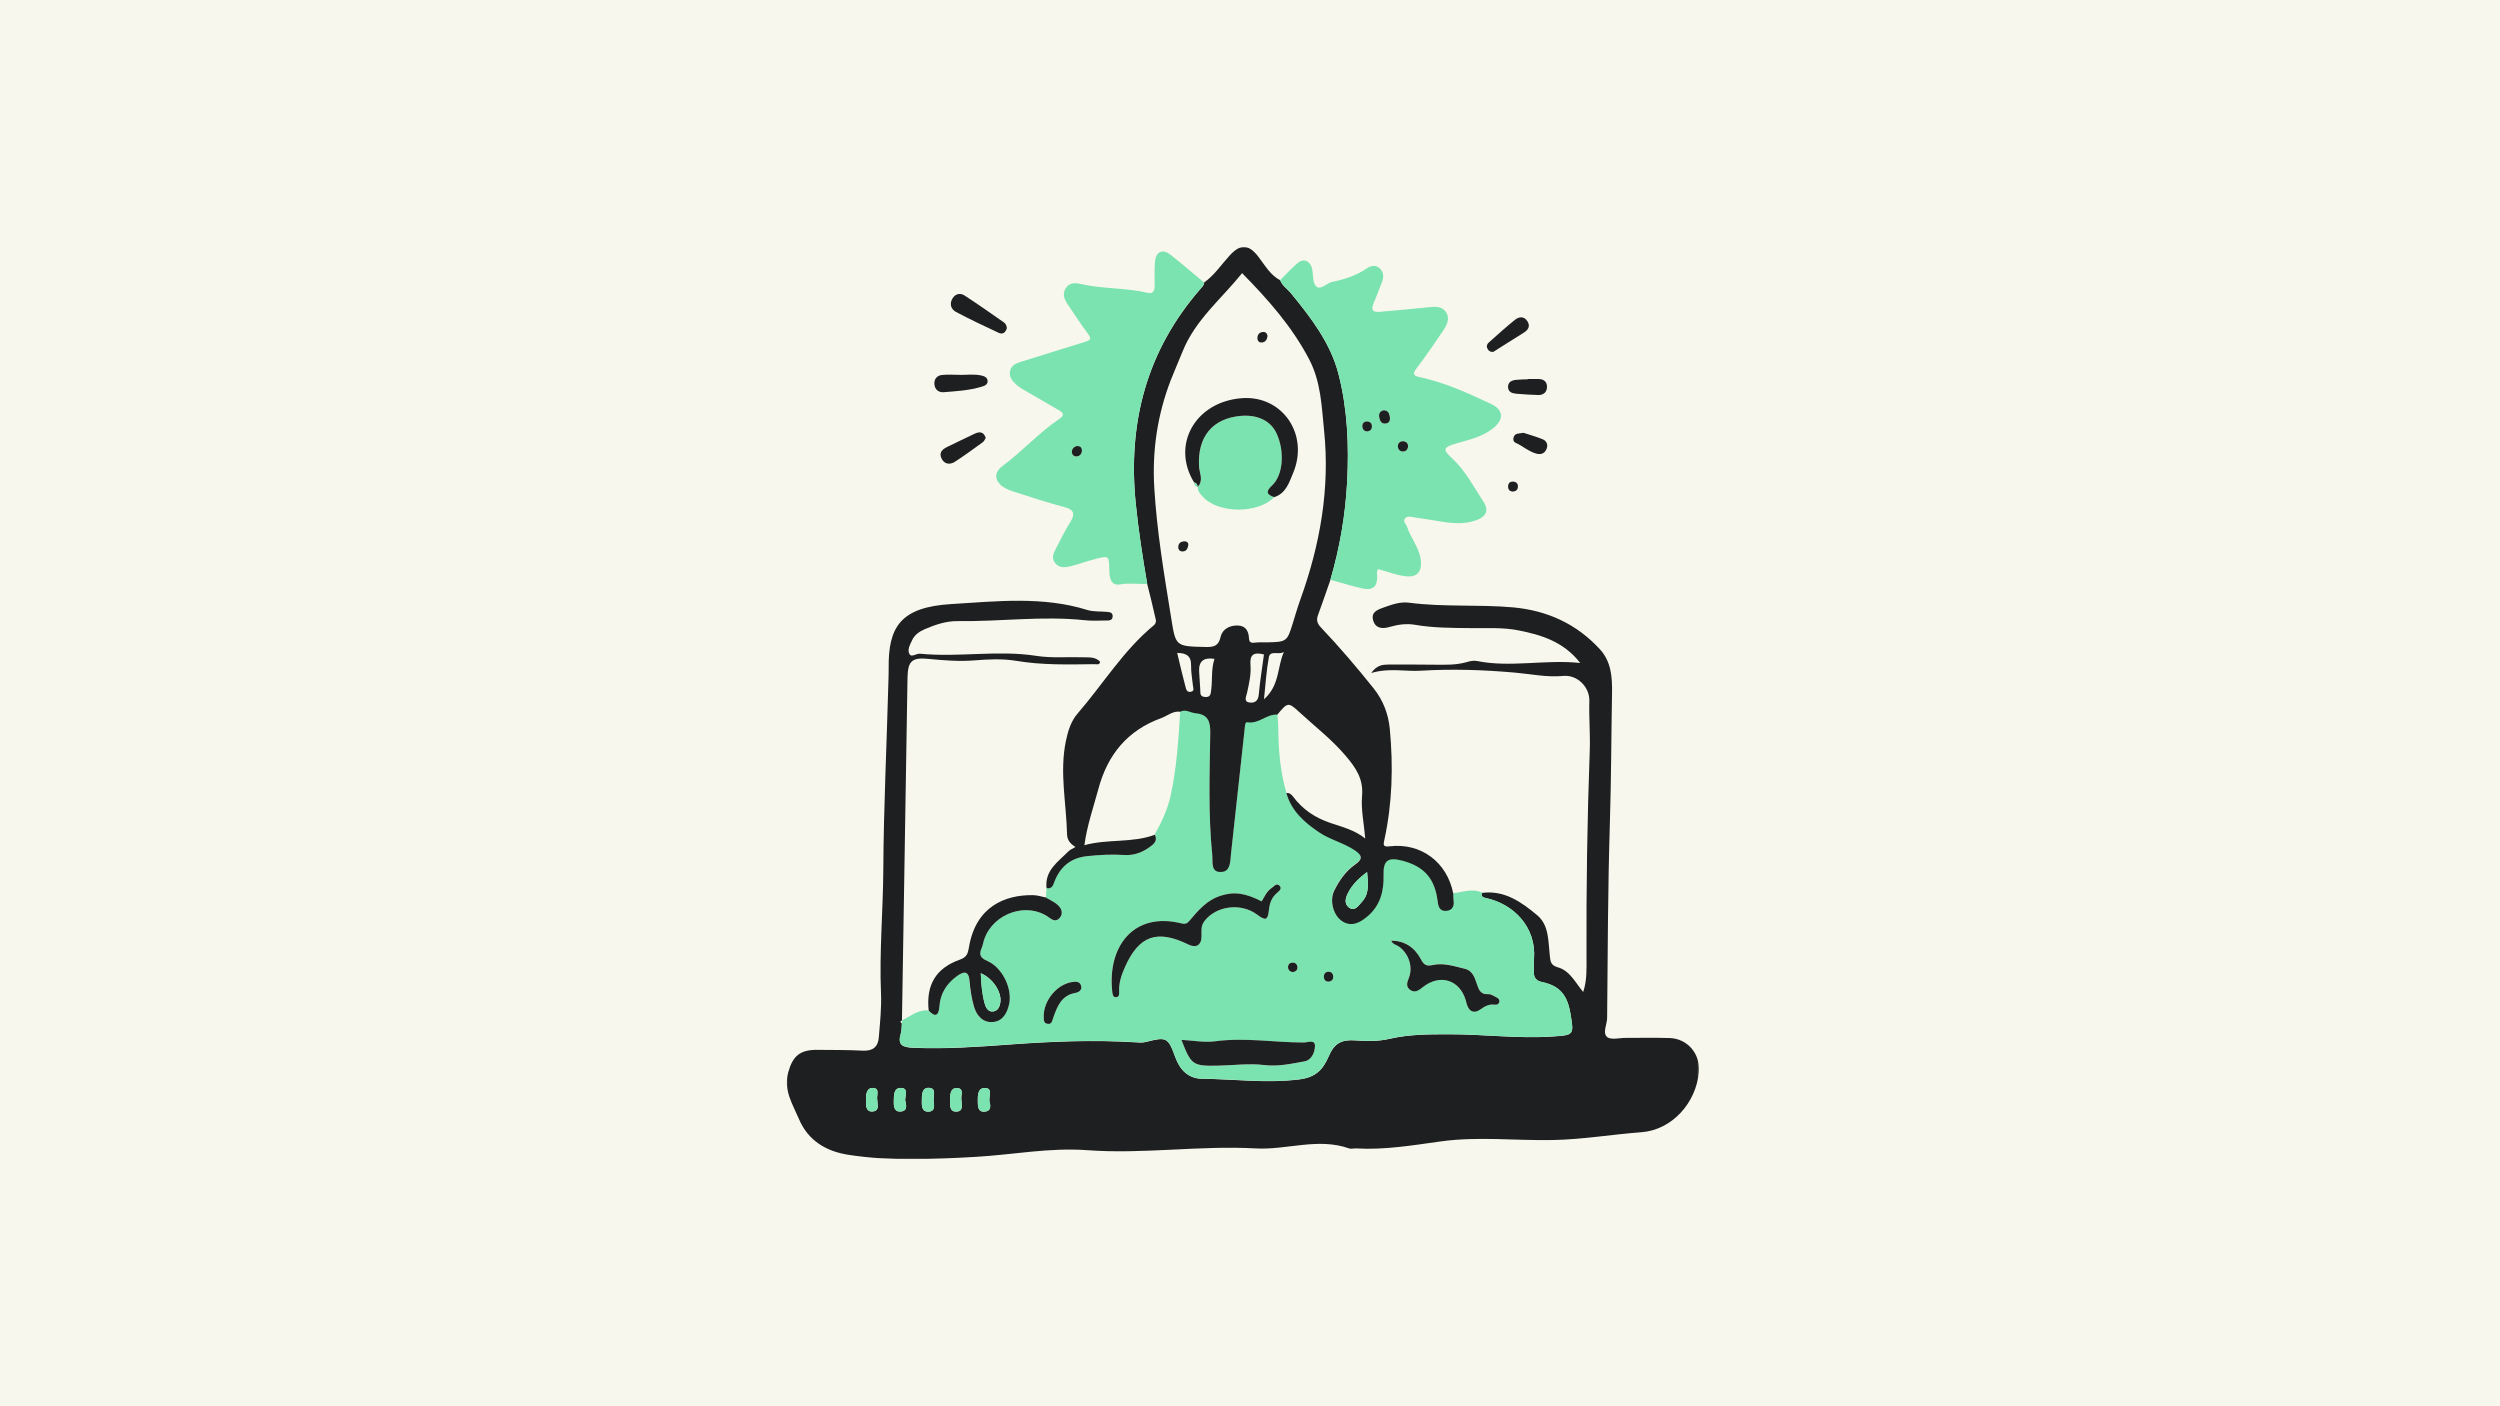
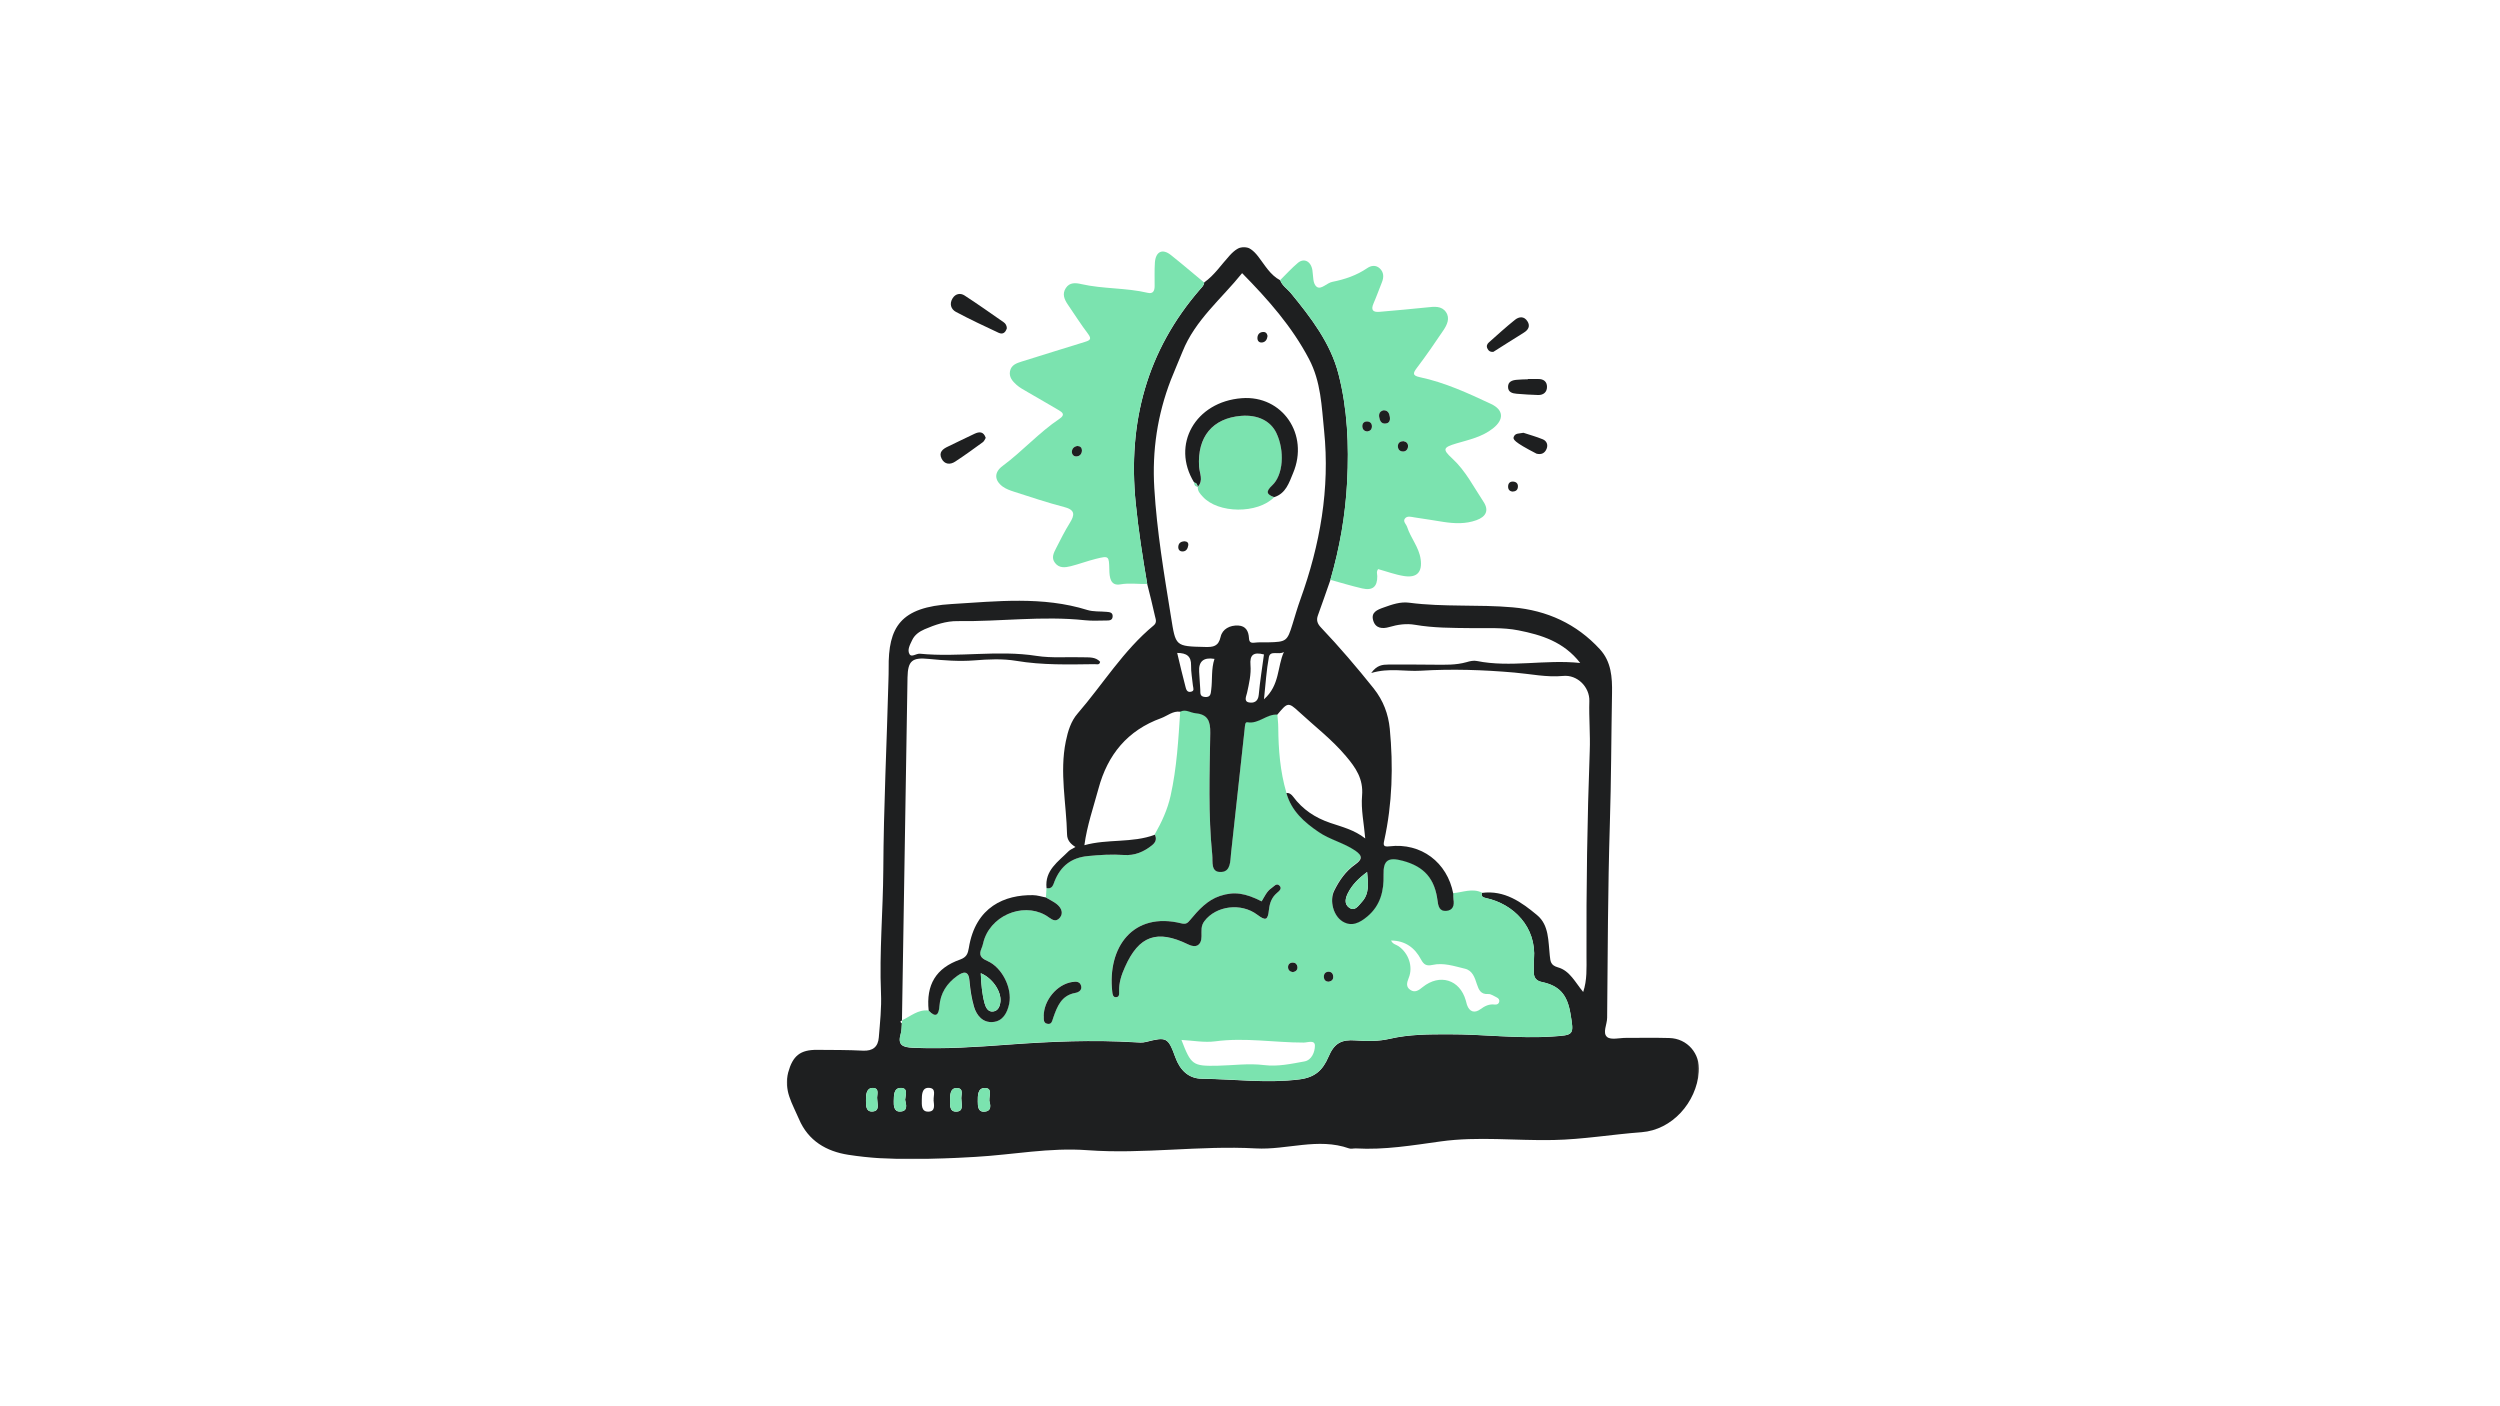
<svg xmlns="http://www.w3.org/2000/svg" width="1920" height="1080" viewBox="0 0 1920 1080" fill="none">
-   <rect width="1920" height="1080" fill="#F8F7ED" />
  <mask id="mask0_1452_349" style="mask-type:luminance" maskUnits="userSpaceOnUse" x="604" y="189" width="701" height="702">
    <path d="M1304.69 189.633H604.156V890.165H1304.69V189.633Z" fill="white" />
  </mask>
  <g mask="url(#mask0_1452_349)">
    <path d="M738.371 844.749C737.66 841.549 740.962 835.554 734.561 835.656C729.634 835.706 729.634 841.345 729.634 845.257C729.634 848.813 729.176 853.893 734.46 853.74C740.048 853.588 738.524 848.66 738.371 844.8V844.749ZM673.703 844.292C673.093 841.294 676.243 835.199 669.74 835.605C665.118 835.91 664.965 841.498 665.067 845.46C665.067 849.016 664.965 854.096 670.198 853.639C675.684 853.182 673.855 848.305 673.703 844.343M717.035 844.901C716.73 841.295 719.474 835.605 713.225 835.453C707.942 835.3 707.993 841.041 707.942 844.749C707.942 848.356 707.383 854.045 713.225 853.74C718.559 853.436 717.289 848.61 716.984 844.952L717.035 844.901ZM759.809 845.155C759.656 841.244 762.4 835.402 756.05 835.605C750.716 835.757 750.919 841.701 750.919 845.867C750.919 849.473 751.02 854.401 756.405 853.74C761.739 853.131 760.622 848.661 759.758 845.155M695.14 844.546C695.394 841.04 697.579 835.706 691.991 835.554C686.149 835.402 686.555 841.549 686.403 845.613C686.301 848.813 686.403 853.74 691.076 853.69C697.376 853.588 696.106 848.711 695.09 844.597M1138.12 685.745C1155.49 683.459 1168.55 692.857 1180.59 702.915C1189.73 710.535 1189.02 722.93 1190.24 733.903C1190.75 738.475 1190.85 741.32 1196.54 742.946C1205.63 745.486 1209.8 754.528 1215.89 761.843C1218.99 752.598 1218.43 743.403 1218.43 734.36C1218.23 681.833 1218.99 629.306 1220.92 576.83C1221.43 564.028 1220.21 551.226 1220.62 538.374C1220.92 527.808 1211.52 518.003 1200.45 519.121C1188 520.34 1175.56 517.597 1163.11 516.53C1139.23 514.447 1115.21 513.634 1091.18 515.108C1079.09 515.87 1067 512.72 1053.08 516.886C1057.5 510.688 1061.92 510.434 1066.18 510.383C1077.87 510.282 1089.5 510.383 1101.24 510.485C1109.67 510.536 1118.1 510.891 1126.43 508.504C1128.92 507.742 1131.77 507.132 1134.2 507.64C1160.21 512.872 1186.33 506.319 1213.61 509.164C1200.91 492.806 1183.84 487.625 1166.21 484.12C1154.17 481.732 1141.77 482.545 1129.53 482.393C1115.26 482.24 1100.93 482.291 1086.76 479.853C1080.05 478.684 1073.45 479.649 1066.89 481.58C1061.71 483.104 1056.43 482.646 1054.65 476.652C1052.72 470.251 1057.55 468.372 1062.68 466.543C1069.08 464.257 1075.48 461.971 1082.29 462.885C1108.7 466.34 1135.37 464.104 1161.79 466.441C1188.1 468.778 1210.71 479.04 1228.69 498.598C1237.48 508.148 1238.24 520.137 1238.04 532.278C1237.43 565.806 1237.43 599.334 1236.36 632.913C1234.84 682.443 1234.74 732.074 1234.28 781.604C1234.28 786.735 1230.52 793.288 1234.28 796.438C1237.28 798.876 1243.83 797.048 1248.76 797.098C1259.88 797.098 1270.96 796.895 1282.03 797.2C1295.9 797.556 1305.91 809.189 1304.74 823.21C1302.76 846.781 1284.27 867.71 1260.75 869.539C1238.09 871.216 1215.69 875.077 1192.98 875.534C1164.13 876.143 1135.27 872.638 1106.52 876.6C1084.88 879.598 1063.34 883.255 1041.34 881.985C1039.56 881.884 1037.68 882.544 1036.11 881.985C1012.23 873.502 988.307 883.306 964.431 881.985C921.353 879.598 878.224 886.506 835.247 883.357C806.037 881.172 777.843 886.862 749.09 888.488C716.476 890.317 683.761 891.942 651.402 886.862C634.841 884.271 620.718 876.296 613.556 859.328C608.679 847.848 601.618 837.23 605.326 823.667C608.78 810.967 614.47 806.141 627.678 806.293C639.362 806.395 651.046 806.293 662.679 806.903C670.401 807.309 674.363 803.906 674.922 796.743C675.836 785.414 677.106 774.035 676.598 762.707C675.278 731.16 678.173 699.715 678.376 668.219C678.63 619.502 681.069 570.835 682.339 522.118C682.39 519.223 682.542 516.276 682.491 513.38C682.085 481.478 691.534 466.238 730.802 463.901C765.397 461.818 800.703 457.754 835.094 468.473C839.717 469.896 844.95 469.438 849.877 469.896C852.214 470.099 854.805 470.302 854.5 473.655C854.246 476.449 851.96 476.55 849.928 476.55C844.391 476.55 838.803 476.957 833.266 476.347C800.601 472.842 768.038 477.465 735.425 477.008C726.535 476.906 718.204 479.802 710.126 483.256C706.062 485.034 702.405 487.523 700.474 491.74C698.849 495.194 696.563 499.156 698.544 502.458C700.119 505.049 703.675 501.798 706.52 502.052C736.288 504.998 766.26 499.055 796.08 503.728C807.764 505.557 819.956 504.389 831.894 504.795C836.415 504.948 841.343 504.338 844.899 508.25C844.442 511.044 842.054 510.028 840.733 510.078C820.616 510.332 800.5 510.891 780.535 507.538C769.867 505.76 758.945 506.319 748.226 507.183C736.542 508.097 724.96 507.183 713.428 506.065C700.627 504.744 697.223 507.335 696.969 520.34C695.547 608.122 694.124 695.956 692.702 783.789L692.905 783.687C690.975 784.246 691.381 785.059 692.651 785.973C692.397 788.615 692.6 791.307 691.838 793.797C689.197 802.585 693.007 804.363 701.236 804.718C725.773 805.785 750.208 804.109 774.642 802.28C806.951 799.893 839.26 798.521 871.67 800.502C874.566 800.654 877.411 801.01 880.306 800.197C895.8 796.235 897.121 796.641 902.658 811.983C906.265 821.99 912.92 828.391 923.029 828.493C947.972 828.798 972.864 832.15 997.908 829.001C1010 827.477 1015.94 821.838 1020.26 811.678C1024.73 801.162 1030.22 798.216 1041.24 799.08C1050.03 799.791 1058.82 799.791 1067.35 797.81C1082.29 794.355 1097.43 794.355 1112.56 794.355C1139.03 794.254 1165.45 797.81 1192.02 796.083C1208.88 794.965 1208.93 795.168 1206.04 778.252C1203.55 763.774 1197.5 757.068 1184.09 754.223C1179.98 753.36 1178.05 751.023 1177.94 747.01C1177.94 743.504 1177.79 739.999 1178.1 736.494C1179.98 712.059 1162.5 694.33 1141.16 689.758C1138.68 689.25 1137.46 688.437 1138.07 685.847L1138.12 685.745Z" fill="#1E1F20" />
    <path d="M1020.61 753.918C1022.9 753.461 1024.17 752.14 1023.97 749.804C1023.76 747.467 1022.34 746.146 1020.06 746.298C1017.72 746.451 1016.65 748.127 1016.8 750.413C1016.96 752.75 1018.28 753.969 1020.61 753.918ZM992.929 746.603C995.164 746.197 996.587 744.978 996.434 742.59C996.282 740.609 995.012 739.389 993.132 739.288C990.897 739.135 989.17 740.355 989.221 742.742C989.221 744.978 990.694 746.298 992.929 746.603ZM801.565 780.385C801.565 782.722 801.21 785.516 804.105 786.176C807.661 787.04 807.966 783.992 808.881 781.452C811.878 772.867 815.129 764.383 825.797 762.504C828.439 762.046 831.131 760.421 830.267 757.17C829.353 753.563 826.203 753.715 823.155 754.172C811.725 756.052 801.667 768.193 801.565 780.334M1068.42 722.422C1069.64 725.166 1072.23 725.42 1074.01 726.639C1081.83 731.973 1085.44 742.488 1081.88 751.074C1080.41 754.731 1079.59 757.982 1083.25 760.319C1086.81 762.656 1089.75 760.421 1092.6 758.084C1105.76 747.517 1121.2 752.344 1125.72 768.346C1126.02 769.463 1126.28 770.632 1126.63 771.698C1128.56 777.286 1132.58 778.251 1136.85 775.153C1140.35 772.613 1143.6 770.936 1147.97 771.495C1149.39 771.698 1150.97 771.14 1151.37 769.412C1151.78 767.736 1150.82 766.618 1149.39 765.958C1147.31 764.993 1145.02 763.265 1142.99 763.418C1137.2 763.824 1135.73 760.218 1134.25 755.849C1132.63 750.82 1130.9 745.333 1125.06 743.961C1116.88 742.031 1108.65 739.136 1100.12 741.066C1095.54 742.082 1093.46 740.863 1091.33 736.85C1086.6 727.909 1079.29 722.422 1068.37 722.321M907.331 798.622C914.748 817.926 915.967 818.841 935.017 818.485C946.955 818.231 958.995 816.504 970.729 817.977C981.55 819.298 991.557 817.012 1001.77 815.183C1007.46 814.167 1009.85 807.817 1009.85 803.093C1009.85 798.368 1004.21 800.705 1001.21 800.705C978.603 800.705 956.099 796.692 933.341 799.74C924.959 800.858 916.119 799.13 907.28 798.673L907.331 798.622ZM968.901 692.298C956.201 685.846 947.768 684.475 936.897 688.132C927.143 691.384 920.387 698.902 914.037 706.522C911.954 709.062 910.735 710.078 907.077 709.164C870.349 700.07 850.232 727.198 854.194 761.996C854.397 763.774 854.804 765.907 856.887 765.907C859.782 765.907 859.528 763.367 859.427 761.335C859.274 754.731 861.306 748.686 863.897 742.793C874.667 718.612 888.586 713.634 912.462 725.318C918.609 728.315 922.673 725.928 922.723 718.917C922.723 714.904 922.063 711.196 924.959 707.386C933.899 695.6 953 693.06 965.548 702.509C971.999 707.386 973.625 706.878 974.489 698.75C975.047 693.517 976.571 689.199 980.635 685.796C982.261 684.424 985.004 682.443 982.515 680.106C980.229 677.871 978.349 680.766 976.571 681.935C972.812 684.475 971.136 688.64 968.85 692.298H968.901ZM1138.12 685.745C1137.51 688.386 1138.72 689.148 1141.21 689.656C1162.55 694.228 1180.03 711.958 1178.15 736.392C1177.84 739.847 1177.99 743.403 1177.99 746.908C1178.04 750.921 1180.03 753.258 1184.14 754.121C1197.55 756.915 1203.6 763.672 1206.09 778.15C1208.98 795.117 1208.98 794.863 1192.06 795.981C1165.5 797.759 1139.08 794.203 1112.61 794.254C1097.42 794.254 1082.29 794.254 1067.4 797.708C1058.82 799.689 1050.03 799.689 1041.24 798.978C1030.22 798.114 1024.73 801.061 1020.26 811.576C1015.89 821.736 1010.05 827.426 997.907 828.899C972.761 831.998 947.971 828.696 922.977 828.391C912.868 828.29 906.213 821.889 902.607 811.881C897.019 796.489 895.799 796.133 880.255 800.045C877.308 800.807 874.514 800.502 871.619 800.35C839.208 798.368 806.899 799.74 774.591 802.128C750.207 803.956 725.772 805.633 701.185 804.566C692.955 804.21 689.145 802.432 691.787 793.644C692.549 791.205 692.345 788.462 692.599 785.821C692.65 785.059 692.752 784.297 692.853 783.535L692.65 783.636C699.305 780.588 705.045 775.102 713.123 776.067C718.609 781.858 720.895 779.318 721.352 772.816C722.063 762.758 727.042 755.188 734.967 749.499C739.843 746.044 743.857 745.079 744.517 753.41C745.025 760.065 746.041 766.771 747.971 773.171C750.003 779.979 754.779 785.516 762.449 784.856C770.12 784.195 773.524 777.642 774.946 770.886C777.486 758.846 769.612 742.945 758.335 738.018C753.153 735.732 751.578 733.344 753.763 728.264C754.779 725.877 755.134 723.184 756.049 720.746C763.415 700.934 789.069 692.45 805.528 704.541C808.474 706.725 811.167 707.995 813.859 704.795C816.653 701.442 815.18 697.734 812.691 695.346C810.1 692.806 806.493 691.282 803.293 689.301C803.445 686.862 803.547 684.424 803.699 682.036C808.169 682.9 808.728 679.496 809.947 676.55C814.621 665.069 822.749 658.618 835.449 657.398C844.745 656.535 853.889 655.925 863.186 656.586C871.415 657.195 878.426 654.198 884.827 649.067C887.925 646.578 888.383 644.038 886.859 640.736C892.193 631.44 896.663 621.686 899 611.221C903.775 589.834 904.994 568.041 906.417 546.248C910.582 544.013 914.24 547.061 918.151 547.416C927.6 548.28 929.632 553.462 929.48 562.555C929.023 593.746 927.854 624.988 931.004 656.078C931.512 661.208 929.48 670.048 938.268 669.286C945.279 668.676 944.771 660.751 945.431 655.112C948.987 623.21 952.391 591.409 955.896 559.507C956.099 557.525 956.048 554.02 957.979 554.325C966.716 555.849 972.711 547.873 980.991 548.483C981.245 551.937 981.702 555.392 981.702 558.795C981.855 575.661 983.125 592.324 987.9 608.63C991.608 622.346 1001.62 631.084 1012.69 638.602C1021.33 644.495 1031.84 646.832 1040.63 652.776C1046.98 657.043 1045.96 659.786 1040.78 663.494C1033.47 668.727 1028.49 675.839 1024.58 683.764C1020.92 691.282 1023.87 702.915 1030.93 707.233C1038.09 711.653 1044.39 708.148 1049.98 703.423C1059.98 695.041 1062.88 683.814 1062.47 671.267C1062.17 660.243 1065.98 657.652 1077.1 660.599C1093.67 665.069 1101.89 674.315 1103.98 691.587C1104.49 695.854 1105.6 699.461 1110.43 699.105C1115.66 698.75 1116.93 695.041 1116.17 690.266C1115.92 688.894 1116.07 687.37 1116.02 685.948C1123.38 685.338 1130.65 681.935 1138.06 685.491H1138.12V685.745Z" fill="#7BE3AF" />
    <path d="M904.08 501.443C906.214 510.333 908.195 519.02 910.481 527.554C910.887 529.129 911.497 531.821 914.393 531.313C917.644 530.805 916.374 528.468 916.171 526.589C915.663 521.407 914.647 516.226 914.748 511.044C914.901 503.932 911.294 501.494 904.08 501.443ZM1049.93 669.692C1043.22 674.722 1038.4 679.598 1035.19 685.948C1033.16 689.962 1032.3 694.28 1036.01 696.972C1040.53 700.325 1043.27 695.55 1045.81 692.806C1051.76 686.406 1050.79 678.633 1049.93 669.692ZM932.681 506.015C924.349 504.643 920.438 507.945 920.946 515.921C921.251 520.493 921.454 525.116 921.809 529.688C921.962 532.126 921.251 534.92 925.365 535.276C929.887 535.682 929.836 532.634 930.191 529.891C931.258 521.966 930.09 513.787 932.731 506.015M985.97 500.732C982.16 503.272 975.505 499.106 974.489 504.745C972.66 514.549 972.051 524.557 970.73 537.054C983.023 526.182 980.839 512.111 986.021 500.732M970.73 502.611C962.449 500.478 959.757 503.17 960.367 510.688C960.976 517.953 959.249 525.065 957.725 532.126C957.217 534.514 955.033 538.628 959.097 539.441C962.602 540.152 966.259 539.086 966.717 533.599C967.631 523.287 969.358 513.025 970.73 502.51V502.611ZM953.966 209.749C938.065 229.561 917.898 245.716 908.195 269.998C905.299 277.262 902.048 284.476 899.203 291.791C888.891 318.563 884.776 346.046 886.503 374.849C888.485 408.123 894.022 440.838 899.305 473.604C902.963 496.363 902.404 496.363 925.569 496.871C931.665 497.023 935.779 496.566 937.456 489.048C938.777 483.104 944.568 480.056 951.019 480.412C956.811 480.716 958.893 484.78 959.198 489.962C959.351 492.959 960.367 493.975 963.516 493.569C966.971 493.112 970.476 493.416 973.981 493.315C987.9 493.01 988.611 492.451 992.625 479.446C994.606 473.046 996.435 466.594 998.721 460.295C1013.81 418.385 1021.48 375.357 1016.91 330.755C1014.98 312.06 1014.57 293.264 1005.27 275.637C992.167 250.745 974.032 230.171 953.915 209.749H953.966ZM886.859 640.787C888.383 644.089 887.926 646.578 884.827 649.118C878.426 654.249 871.467 657.196 863.237 656.637C853.941 655.976 844.797 656.535 835.5 657.45C822.8 658.669 814.672 665.12 809.999 676.601C808.83 679.598 808.221 682.951 803.75 682.088C802.226 668.372 812.742 661.768 820.717 653.69C821.886 652.522 823.613 651.912 825.95 650.49C822.038 648.052 819.6 645.207 819.498 640.838C818.99 617.064 813.656 593.391 818.533 569.413C820.159 561.438 822.495 553.868 827.575 548.026C847.083 525.471 862.729 499.563 886.046 480.31C888.789 478.024 887.519 475.484 887.011 473.147C885.233 464.918 883.1 456.739 881.068 448.56C877.512 427.935 874.311 407.31 872.229 386.432C866.082 324.557 880.611 269.439 921.809 222.043C923.13 220.519 924.756 219.147 924.807 216.912C932.731 211.324 937.964 203.196 944.415 196.186C952.493 187.346 958.792 187.346 966.259 196.948C971.39 203.552 975.403 211.121 983.227 215.286C984.801 219.604 988.764 221.89 991.507 225.294C1006.9 244.09 1021.94 263.648 1027.98 287.321C1034.89 314.143 1036.06 342.032 1034.64 369.82C1033.32 395.525 1028.95 420.722 1021.73 445.461C1018.53 454.504 1015.48 463.546 1012.18 472.538C1010.76 476.348 1011.78 479.04 1014.47 481.885C1028.69 496.871 1042.05 512.517 1054.96 528.672C1062.47 538.171 1066.23 548.433 1067.35 559.66C1070.09 588.412 1069.33 617.114 1063.08 645.512C1062.22 649.322 1062.58 650.49 1067.1 649.982C1091.33 647.036 1111.55 662.225 1116.12 686.406C1116.12 687.828 1116.07 689.301 1116.27 690.724C1117.08 695.499 1115.76 699.258 1110.53 699.563C1105.71 699.868 1104.59 696.261 1104.08 692.044C1101.95 674.722 1093.77 665.476 1077.21 661.056C1066.08 658.059 1062.27 660.701 1062.58 671.724C1062.93 684.323 1060.09 695.499 1050.08 703.881C1044.49 708.554 1038.19 712.06 1031.03 707.64C1023.97 703.271 1020.97 691.74 1024.63 684.17C1028.54 676.246 1033.47 669.083 1040.83 663.901C1046.02 660.193 1046.98 657.45 1040.68 653.182C1031.89 647.239 1021.38 644.902 1012.74 639.009C1001.67 631.491 991.71 622.753 987.951 609.037C990.288 608.732 991.964 610.307 993.082 611.78C1000.45 621.686 1009.9 627.986 1021.68 631.999C1030.67 635.047 1040.12 637.333 1048.5 643.937C1047.54 632.456 1045.15 621.636 1046.07 611.069C1047.18 598.166 1041.19 589.581 1033.67 580.691C1022.9 567.889 1009.69 557.831 997.501 546.553C989.323 538.984 988.764 539.543 980.991 548.839C972.711 548.23 966.717 556.256 957.979 554.681C956.049 554.326 956.15 557.882 955.896 559.863C952.391 591.765 948.937 623.566 945.431 655.468C944.822 661.107 945.279 669.083 938.269 669.642C929.48 670.404 931.563 661.564 931.004 656.434C927.855 625.344 929.023 594.102 929.48 562.911C929.633 553.818 927.601 548.636 918.152 547.772C914.24 547.417 910.583 544.42 906.417 546.604C900.727 545.842 896.613 549.754 891.787 551.532C865.929 560.879 850.639 579.573 843.628 605.684C839.767 619.959 834.84 633.98 832.808 649.118C850.588 644.14 869.485 647.594 886.91 641.092H886.808L886.859 640.787Z" fill="#1E1F20" />
  </g>
  <mask id="mask1_1452_349" style="mask-type:luminance" maskUnits="userSpaceOnUse" x="604" y="189" width="701" height="702">
    <path d="M1304.69 189.582H604.156V890.114H1304.69V189.582Z" fill="white" />
  </mask>
  <g mask="url(#mask1_1452_349)">
    <path d="M1050.13 331.416C1052.31 331.01 1053.64 329.791 1053.64 327.454C1053.64 325.117 1052.01 323.746 1049.83 323.746C1047.64 323.746 1046.07 325.219 1046.27 327.606C1046.42 329.791 1047.64 331.264 1050.13 331.416ZM1077.82 338.833C1075.53 338.833 1073.8 339.9 1073.65 342.237C1073.45 344.929 1074.92 346.809 1077.61 346.758C1079.75 346.758 1081.32 345.183 1081.42 342.846C1081.52 340.459 1080.1 339.24 1077.87 338.833H1077.82ZM1062.63 315.11C1059.88 315.77 1058.82 317.65 1059.27 320.24C1059.68 322.933 1060.7 325.524 1064.1 325.27C1067 325.016 1067.91 322.831 1067.45 320.24C1067 317.599 1066.13 315.11 1062.68 315.11H1062.63ZM1021.68 445.31C1028.9 420.621 1033.26 395.374 1034.59 369.669C1036.01 341.881 1034.84 314.043 1027.93 287.17C1021.83 263.497 1006.85 243.939 991.456 225.143C988.713 221.79 984.751 219.453 983.176 215.135C987.697 210.665 991.964 205.94 996.79 201.876C1001.46 197.965 1006.8 200.606 1007.92 207.464C1008.68 212.036 1008.02 218.132 1011.47 220.418C1014.77 222.552 1019.04 217.269 1023.26 216.456C1032.76 214.576 1041.8 211.528 1049.93 205.991C1052.92 203.908 1056.63 203.299 1059.68 206.144C1062.78 209.09 1062.88 212.798 1061.36 216.659C1059.17 222.095 1057.24 227.581 1054.91 232.915C1052.67 238.046 1054.3 239.976 1059.63 239.468C1071.82 238.351 1084.01 237.386 1096.15 236.065C1101.54 235.455 1107.18 234.795 1110.53 239.722C1113.73 244.396 1111.39 249.425 1108.55 253.642C1102.05 263.294 1095.44 272.946 1088.38 282.242C1085.33 286.255 1084.27 288.389 1090.36 289.659C1109.62 293.723 1127.35 301.902 1145.02 310.182C1154.83 314.754 1155.24 322.12 1146.7 328.927C1138.37 335.531 1128.41 337.665 1118.66 340.51C1108.14 343.608 1107.69 345.082 1115.36 352.143C1125.62 361.592 1131.77 373.987 1139.33 385.366C1143.7 391.97 1141.32 396.847 1133.8 399.539C1125.62 402.486 1117.14 402.13 1108.75 400.86C1101.23 399.742 1093.77 398.371 1086.3 397.355C1083.86 396.999 1080.71 395.882 1078.93 398.32C1077.31 400.555 1079.95 402.536 1080.66 404.67C1083.4 413.255 1089.8 420.215 1091.07 429.562C1092.4 439.214 1088.38 443.989 1078.32 442.414C1071.52 441.348 1064.91 438.858 1058.41 437.08C1056.89 439.062 1057.7 440.789 1057.75 442.516C1057.85 450.593 1054.19 453.743 1046.17 451.914C1037.99 450.034 1029.86 447.545 1021.73 445.31H1021.68Z" fill="#7BE3AF" />
    <path d="M827.625 342.541C824.983 342.897 823.307 344.472 823.205 346.961C823.104 349.247 824.78 350.872 827.066 350.568C829.606 350.263 831.029 348.332 830.927 345.742C830.825 343.76 829.606 342.694 827.625 342.592V342.541ZM924.805 216.811C924.755 219.046 923.129 220.418 921.808 221.942C880.609 269.288 866.081 324.507 872.227 386.331C874.31 407.21 877.561 427.784 881.067 448.459C874.158 448.713 867.452 447.545 860.34 448.815C852.72 450.136 852.06 443.278 851.958 437.486C851.704 426.869 851.704 426.717 841.595 429.206C835.093 430.832 828.793 433.219 822.342 434.845C818.075 435.912 813.452 436.521 810.251 432.305C807.153 428.342 809.337 424.482 811.166 420.875C814.468 414.372 817.77 407.819 821.58 401.672C825.491 395.424 825.847 391.563 817.211 389.379C804.257 386.026 791.506 381.708 778.806 377.644C775.809 376.679 772.659 375.561 770.119 373.732C763.515 368.856 763.414 362.709 770.018 357.832C785.258 346.554 797.958 332.178 813.706 321.612C818.532 318.36 815.738 316.582 812.842 314.855C805.121 310.232 797.196 305.813 789.423 301.241C786.426 299.463 783.226 297.837 780.686 295.551C777.689 292.859 774.742 289.608 775.707 284.985C776.673 280.311 780.635 278.94 784.648 277.67C800.803 272.691 816.906 267.56 833.061 262.633C836.82 261.464 838.801 260.601 835.601 256.384C830.165 249.222 825.339 241.551 820.208 234.083C817.414 230.019 815.535 225.752 818.583 221.18C821.478 216.76 826.05 217.167 830.419 218.183C847.234 221.993 864.658 220.926 881.473 224.888C885.435 225.854 886.705 223.466 886.756 219.961C886.807 213.814 886.553 207.718 886.959 201.622C887.569 193.189 892.751 190.7 899.202 195.831C907.838 202.689 916.22 209.902 924.704 216.913L924.856 216.811H924.805Z" fill="#7BE3AF" />
    <path d="M753.255 747.468C753.61 755.444 754.169 763.216 756.252 770.735C757.115 773.833 758.843 777.237 762.602 776.831C766.615 776.373 767.987 772.817 768.342 769.109C769.053 761.286 762.043 751.075 753.255 747.468ZM803.343 689.353C806.544 691.334 810.151 692.807 812.741 695.398C815.231 697.837 816.704 701.545 813.91 704.847C811.217 708.047 808.525 706.777 805.579 704.593C789.17 692.503 763.415 700.935 756.099 720.798C755.185 723.237 754.88 725.929 753.813 728.317C751.578 733.447 753.204 735.835 758.385 738.07C769.612 742.998 777.537 758.898 775.048 770.938C773.625 777.745 770.222 784.298 762.551 784.908C754.88 785.568 750.105 780.031 748.073 773.224C746.193 766.823 745.177 760.117 744.619 753.463C743.958 745.131 739.945 746.046 735.068 749.551C727.143 755.241 722.165 762.81 721.454 772.868C720.997 779.421 718.711 781.961 713.224 776.119C711.141 756.307 718.761 743.455 737.456 736.902C742.383 735.124 743.349 732.279 744.06 728.063C749.191 695.957 772.152 687.169 793.234 687.473C796.689 687.473 800.041 688.693 803.496 689.302L803.343 689.353Z" fill="#1E1F20" />
    <path d="M773.269 252.066C772.304 255.165 770.373 257.197 766.919 255.572C755.895 250.441 744.923 245.259 734.204 239.57C730.292 237.487 728.971 233.27 731.613 229.054C733.797 225.549 737.557 224.838 740.757 226.92C750.917 233.524 760.823 240.535 770.831 247.494C772.304 248.51 773.167 250.034 773.269 252.066Z" fill="#1E1F20" />
-     <path d="M737.302 287.931C742.789 287.931 748.275 287.169 753.711 288.389C756.098 288.897 758.384 289.963 758.486 292.605C758.588 295.247 756.454 296.263 753.965 296.974C744.465 299.869 734.712 300.428 724.907 301.19C720.996 301.495 718.1 299.412 717.643 295.297C717.186 291.183 719.522 288.439 723.434 287.982C728.006 287.474 732.629 287.881 737.252 287.881L737.302 287.931Z" fill="#1E1F20" />
    <path d="M757.014 336.344C756.404 337.309 755.896 338.782 754.88 339.544C747.819 344.675 740.809 349.806 733.544 354.53C729.683 357.07 725.365 356.715 723.13 352.193C720.743 347.317 724.045 344.777 728.159 342.897C734.967 339.697 741.672 336.242 748.53 333.093C752.035 331.467 755.388 331.213 757.065 336.344H757.014Z" fill="#1E1F20" />
    <path d="M1147.01 270.202C1144.41 270.507 1143.14 269.339 1142.33 267.662C1141.37 265.783 1142.13 264.106 1143.5 262.938C1150 257.147 1156.5 251.254 1163.31 245.768C1166.56 243.075 1170.53 242.618 1173.12 246.834C1175.4 250.492 1173.73 253.388 1170.22 255.521C1162.3 260.398 1154.47 265.478 1147.01 270.152V270.202Z" fill="#1E1F20" />
    <path d="M1173.42 291.081C1176.01 291.081 1178.65 291.131 1181.24 291.081C1185.46 290.979 1188.1 293.062 1188.1 297.126C1188.1 301.19 1185.31 303.476 1181.29 303.374C1175.81 303.273 1170.32 302.815 1164.83 302.409C1161.48 302.155 1158.18 301.19 1158.18 297.126C1158.18 293.062 1161.38 291.995 1164.78 291.69C1167.68 291.385 1170.57 291.385 1173.47 291.284V291.081H1173.42Z" fill="#1E1F20" />
-     <path d="M1170.02 332.381C1174.59 333.905 1179.87 335.327 1184.9 337.41C1187.8 338.629 1189.07 341.525 1187.8 344.674C1186.43 348.078 1183.78 349.348 1180.08 348.434C1174.08 346.859 1169.56 342.541 1163.97 340.052C1162.19 339.239 1161.89 337.308 1162.55 335.53C1163.72 332.432 1166.77 333.092 1169.97 332.381H1170.02Z" fill="#1E1F20" />
+     <path d="M1170.02 332.381C1174.59 333.905 1179.87 335.327 1184.9 337.41C1187.8 338.629 1189.07 341.525 1187.8 344.674C1186.43 348.078 1183.78 349.348 1180.08 348.434C1162.19 339.239 1161.89 337.308 1162.55 335.53C1163.72 332.432 1166.77 333.092 1169.97 332.381H1170.02Z" fill="#1E1F20" />
    <path d="M1161.69 377.542C1159.15 377.288 1158.13 375.713 1158.23 373.427C1158.33 371.04 1159.76 369.668 1162.24 369.871C1164.58 370.075 1165.95 371.497 1165.75 373.935C1165.6 376.374 1164.02 377.441 1161.69 377.542Z" fill="#1E1F20" />
    <path d="M695.139 844.547C696.104 848.662 697.374 853.539 691.126 853.64C686.452 853.691 686.35 848.814 686.452 845.563C686.604 841.499 686.147 835.352 692.04 835.505C697.628 835.657 695.444 840.991 695.139 844.496" fill="#7BE3AF" />
    <path d="M759.807 845.105C760.671 848.611 761.788 853.03 756.454 853.691C751.069 854.3 750.968 849.474 750.968 845.867C750.968 841.702 750.765 835.758 756.099 835.606C762.449 835.403 759.655 841.245 759.858 845.156" fill="#7BE3AF" />
-     <path d="M717.034 844.953C717.338 848.61 718.659 853.436 713.274 853.741C707.432 854.097 707.94 848.407 707.991 844.75C707.991 841.092 707.991 835.301 713.224 835.453C719.421 835.606 716.678 841.295 717.034 844.902" fill="#7BE3AF" />
    <path d="M673.701 844.293C673.853 848.306 675.682 853.132 670.196 853.59C664.912 853.996 665.065 848.967 665.065 845.411C665.014 841.499 665.166 835.86 669.738 835.555C676.241 835.149 673.091 841.245 673.701 844.242" fill="#7BE3AF" />
    <path d="M738.369 844.75C738.521 848.661 740.045 853.487 734.457 853.691C729.174 853.843 729.631 848.763 729.631 845.207C729.631 841.295 729.631 835.657 734.559 835.606C740.959 835.555 737.657 841.549 738.369 844.699V844.75Z" fill="#7BE3AF" />
    <path d="M968.899 692.299C971.185 688.641 972.861 684.476 976.62 681.986C978.398 680.818 980.278 677.922 982.564 680.107C985.002 682.444 982.259 684.425 980.684 685.796C976.62 689.251 975.096 693.569 974.538 698.75C973.674 706.828 972.049 707.336 965.597 702.51C953.049 693.061 933.948 695.652 925.008 707.386C922.112 711.196 922.823 714.905 922.772 718.918C922.772 725.928 918.658 728.367 912.511 725.319C888.635 713.635 874.665 718.562 863.946 742.743C861.304 748.636 859.272 754.681 859.476 761.285C859.526 763.266 859.831 765.857 856.936 765.857C854.853 765.857 854.446 763.774 854.243 761.946C850.281 727.148 870.398 700.071 907.126 709.113C910.784 710.028 912.003 709.012 914.086 706.472C920.436 698.852 927.141 691.333 936.946 688.082C947.868 684.475 956.3 685.847 968.95 692.248H968.899V692.299Z" fill="#1E1F20" />
-     <path d="M907.33 798.624C916.169 799.081 925.008 800.859 933.39 799.691C956.149 796.643 978.653 800.656 1001.26 800.656C1004.21 800.656 1009.84 798.218 1009.9 803.044C1009.9 807.768 1007.51 814.118 1001.82 815.134C991.658 816.963 981.6 819.249 970.779 817.928C959.044 816.506 946.954 818.233 935.016 818.436C916.017 818.792 914.747 817.877 907.33 798.573V798.624Z" fill="#1E1F20" />
-     <path d="M1068.42 722.424C1079.34 722.525 1086.66 727.961 1091.38 736.953C1093.51 740.966 1095.6 742.236 1100.17 741.169C1108.7 739.239 1116.93 742.134 1125.11 744.065C1130.95 745.436 1132.63 750.973 1134.31 755.952C1135.73 760.321 1137.25 763.927 1143.04 763.521C1145.13 763.369 1147.36 765.096 1149.44 766.061C1150.87 766.721 1151.83 767.839 1151.43 769.515C1151.02 771.243 1149.44 771.801 1148.02 771.598C1143.65 770.989 1140.4 772.716 1136.9 775.256C1132.58 778.355 1128.62 777.44 1126.69 771.801C1126.28 770.735 1126.08 769.566 1125.77 768.449C1121.2 752.396 1105.76 747.621 1092.65 758.187C1089.75 760.473 1086.86 762.708 1083.3 760.422C1079.64 758.085 1080.46 754.783 1081.93 751.177C1085.44 742.591 1081.88 732.076 1074.06 726.742C1072.23 725.523 1069.69 725.269 1068.47 722.525" fill="#1E1F20" />
    <path d="M801.564 780.387C801.615 768.246 811.674 756.104 823.205 754.225C826.304 753.717 829.403 753.615 830.317 757.222C831.13 760.422 828.438 762.099 825.847 762.556C815.179 764.436 811.928 772.919 808.93 781.504C808.016 784.044 807.762 787.092 804.155 786.229C801.26 785.568 801.615 782.774 801.615 780.438" fill="#1E1F20" />
    <path d="M992.927 746.605C990.692 746.3 989.219 744.979 989.219 742.744C989.219 740.356 990.895 739.188 993.13 739.289C994.959 739.391 996.229 740.61 996.432 742.591C996.585 745.03 995.162 746.147 992.927 746.605Z" fill="#1E1F20" />
    <path d="M1020.56 753.92C1018.23 753.92 1016.9 752.752 1016.75 750.415C1016.6 748.129 1017.72 746.503 1020 746.3C1022.29 746.148 1023.71 747.468 1023.91 749.805C1024.12 752.193 1022.85 753.463 1020.56 753.92Z" fill="#1E1F20" />
    <path d="M1049.93 669.693C1050.79 678.634 1051.75 686.457 1045.81 692.807C1043.27 695.551 1040.48 700.326 1036.01 696.973C1032.35 694.281 1033.16 689.963 1035.19 685.949C1038.39 679.549 1043.22 674.723 1049.93 669.693Z" fill="#7BE3AF" />
    <path d="M1062.63 315.109C1066.08 315.109 1067 317.599 1067.4 320.24C1067.81 322.882 1067 325.066 1064.05 325.269C1060.65 325.574 1059.68 322.933 1059.22 320.24C1058.82 317.599 1059.83 315.77 1062.58 315.109H1062.63Z" fill="#1E1F20" />
    <path d="M1077.82 338.833C1080.05 339.239 1081.47 340.459 1081.37 342.846C1081.27 345.132 1079.75 346.758 1077.56 346.758C1074.87 346.758 1073.4 344.878 1073.6 342.237C1073.8 339.951 1075.48 338.884 1077.76 338.833H1077.82Z" fill="#1E1F20" />
    <path d="M1050.13 331.365C1047.64 331.213 1046.42 329.74 1046.27 327.555C1046.12 325.168 1047.59 323.694 1049.82 323.694C1052.06 323.694 1053.63 325.015 1053.63 327.403C1053.63 329.79 1052.31 331.01 1050.13 331.365Z" fill="#1E1F20" />
    <path d="M827.624 342.541C829.605 342.643 830.824 343.76 830.926 345.691C830.977 348.281 829.605 350.212 827.065 350.517C824.779 350.821 823.153 349.196 823.204 346.91C823.306 344.421 824.982 342.846 827.624 342.49V342.541Z" fill="#1E1F20" />
    <path d="M753.254 747.468C762.042 751.024 769.053 761.285 768.342 769.109C767.986 772.817 766.564 776.373 762.601 776.83C758.842 777.237 757.115 773.833 756.2 770.734C754.118 763.216 753.559 755.443 753.203 747.468H753.254Z" fill="#7BE3AF" />
    <path d="M978.602 381.81C965.902 394.764 935.422 394.51 923.637 381.353C921.706 379.219 919.624 377.136 919.928 373.885C924.5 369.059 921.249 363.522 920.944 358.391C919.471 335.582 931.257 321.104 953.253 319.377C965.953 318.361 975.859 323.187 980.33 332.585C986.832 346.25 985.714 364.792 977.028 372.818C971.998 377.492 972.71 379.778 978.653 381.81H978.602Z" fill="#7BE3AF" />
    <path d="M978.602 381.809C972.659 379.777 971.948 377.491 976.977 372.818C985.613 364.842 986.781 346.249 980.279 332.584C975.808 323.186 965.852 318.36 953.202 319.376C931.206 321.154 919.42 335.581 920.894 358.39C921.198 363.47 924.45 369.008 919.878 373.884L919.725 373.783C919.624 372.005 918.862 370.887 917.084 370.532C899.253 341.626 917.998 308.505 953.71 305.812C984.8 303.425 1005.63 333.651 993.08 363.369C990.032 370.633 987.594 378.964 978.602 381.809Z" fill="#1E1F20" />
    <path d="M909.515 415.693C911.75 415.795 912.919 416.811 912.563 418.945C912.157 421.332 911.09 423.415 908.347 423.517C905.908 423.567 904.689 421.993 904.943 419.605C905.248 416.862 907.178 415.897 909.515 415.693Z" fill="#1E1F20" />
    <path d="M973.473 258.01C973.168 260.448 972.152 262.531 969.561 262.988C967.123 263.395 965.65 261.922 965.7 259.534C965.751 256.994 967.174 255.165 969.917 254.962C971.949 254.81 973.117 255.927 973.473 258.01Z" fill="#1E1F20" />
    <path d="M917.084 370.532C918.862 370.888 919.624 372.056 919.726 373.783C917.744 373.631 917.135 372.31 917.084 370.532Z" fill="#7BE3AF" />
  </g>
</svg>